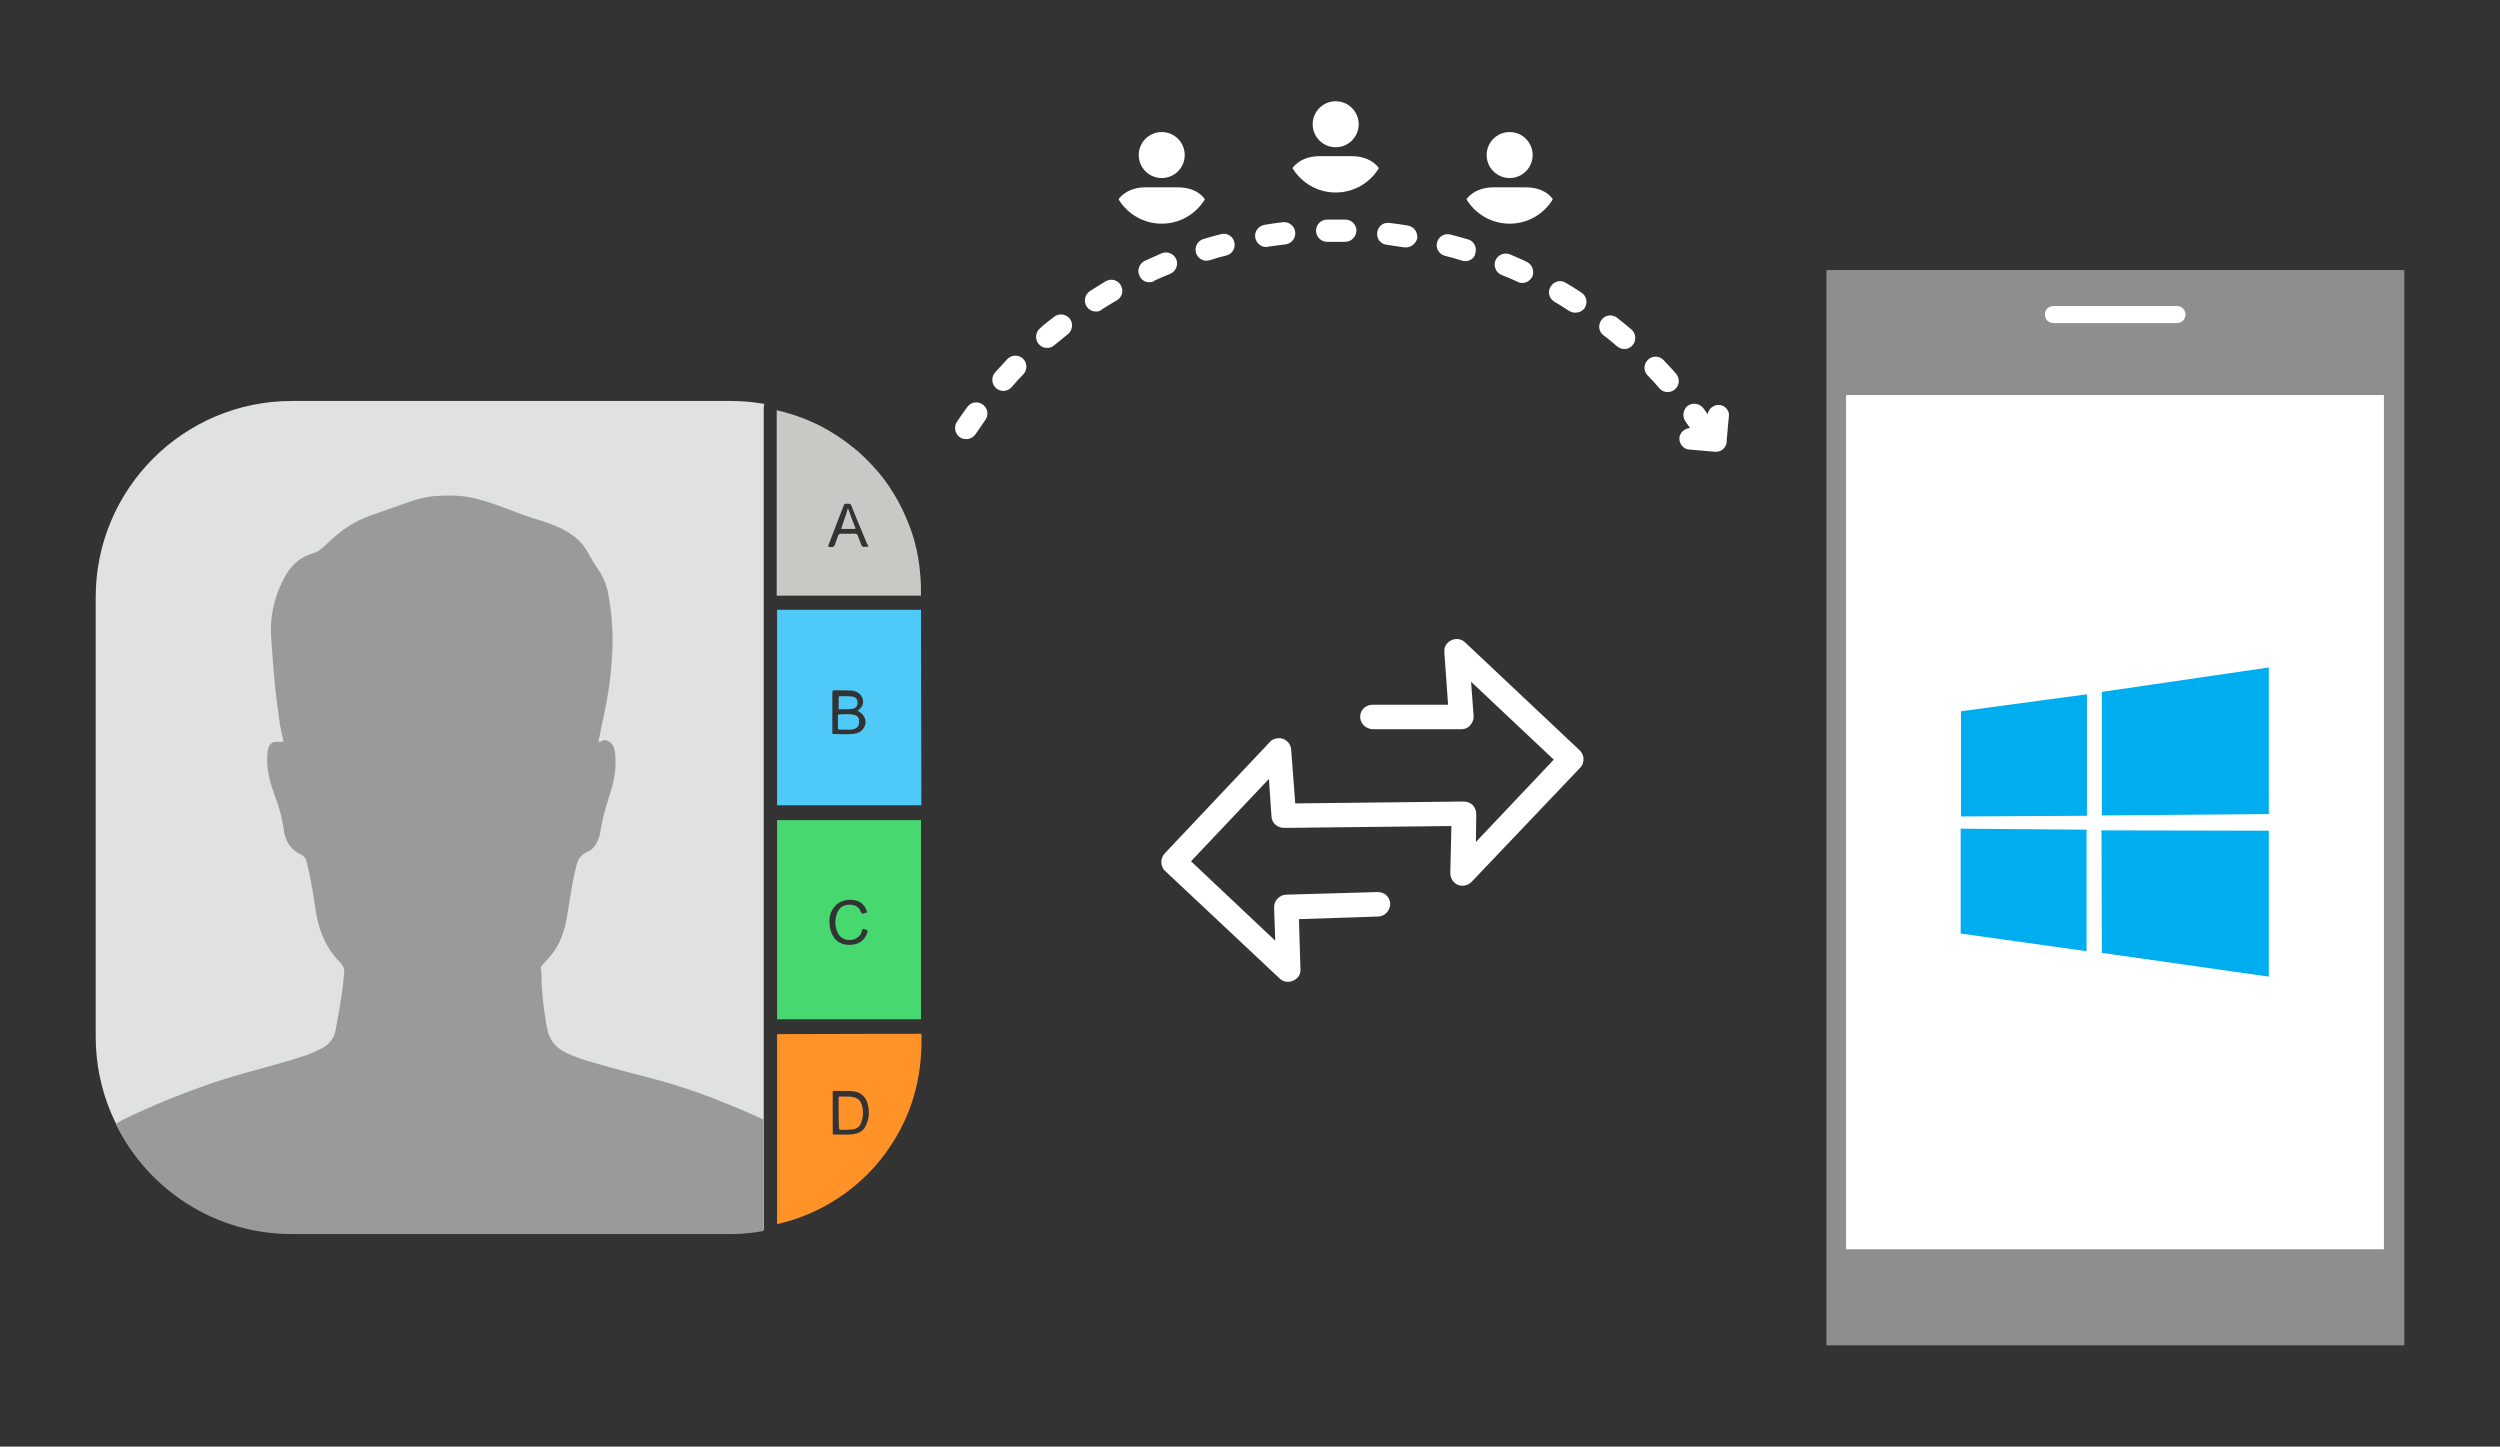
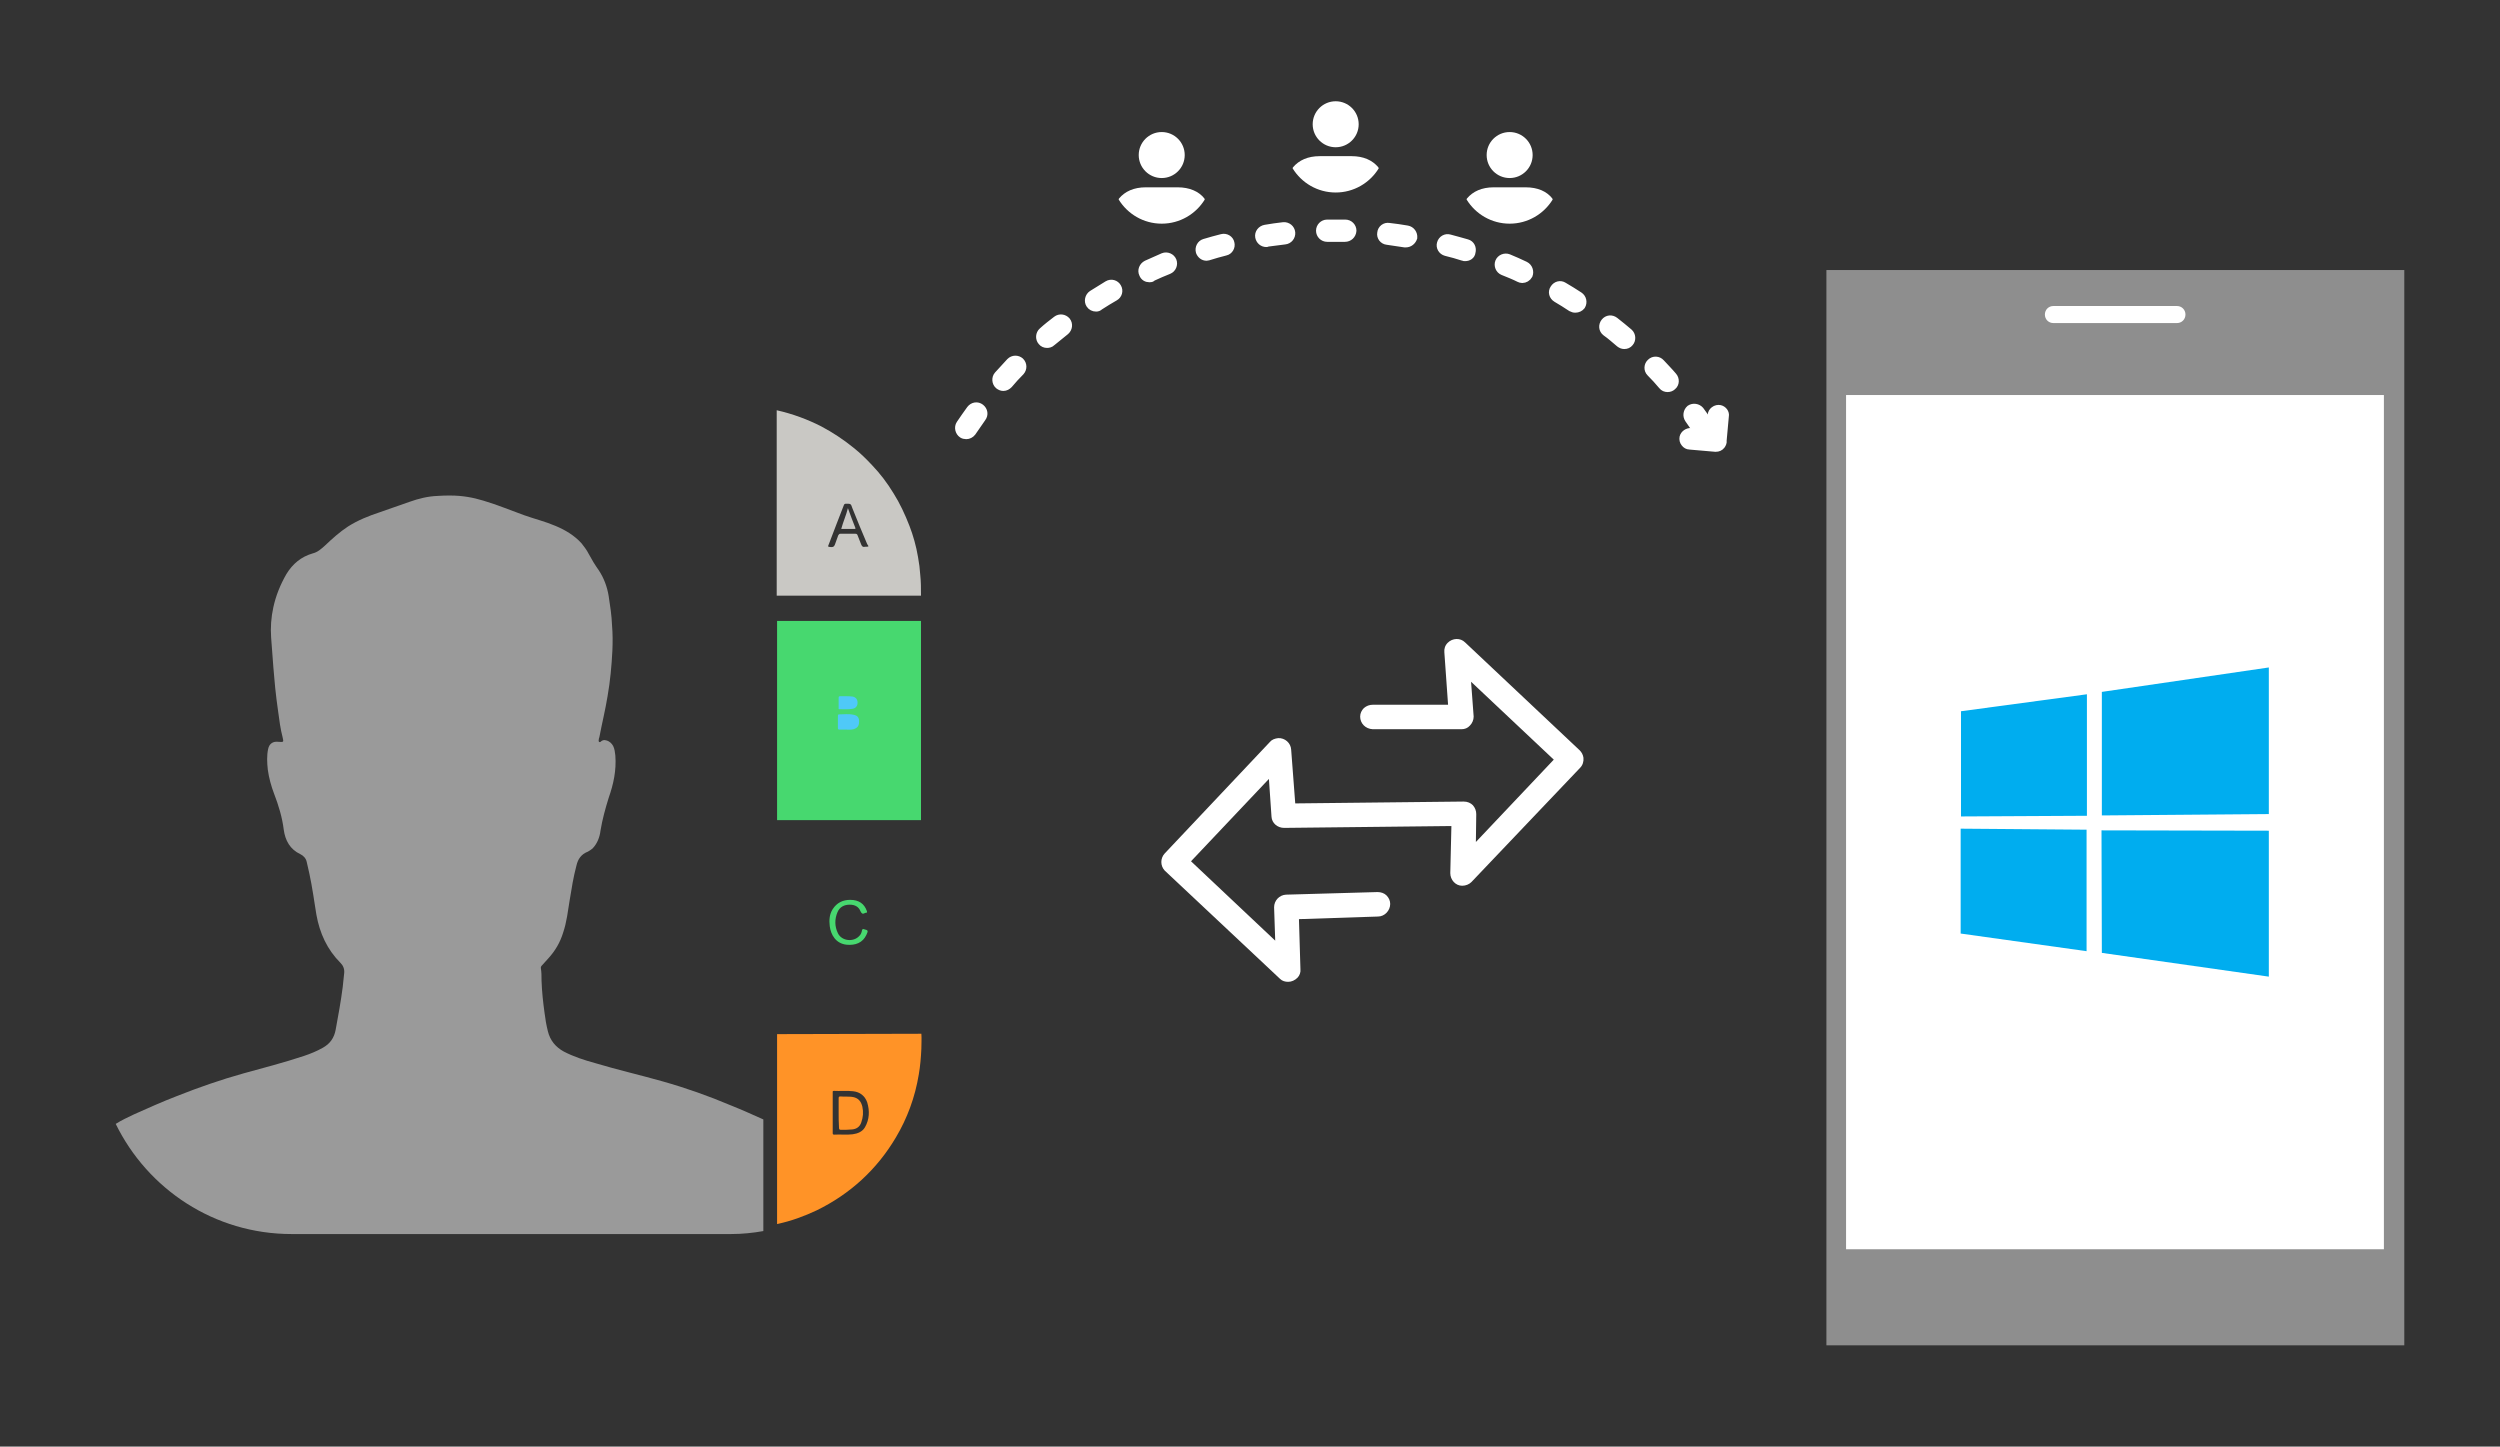
<svg xmlns="http://www.w3.org/2000/svg" version="1.1" id="Layer_1" x="0px" y="0px" viewBox="0 0 674 390" style="enable-background:new 0 0 674 390;" xml:space="preserve">
  <rect x="0" y="0" width="674" height="390" fill="#333333" stroke="none" />
  <style type="text/css">
	.st0{fill-rule:evenodd;clip-rule:evenodd;fill:#FFFFFF;}
	.st1{fill-rule:evenodd;clip-rule:evenodd;fill:#D4D4D4;}
	.st2{fill-rule:evenodd;clip-rule:evenodd;fill:#3669D6;}
	.st3{fill-rule:evenodd;clip-rule:evenodd;fill:#3A81F4;}
	.st4{fill-rule:evenodd;clip-rule:evenodd;fill:#FAFAFA;}
	.st5{fill-rule:evenodd;clip-rule:evenodd;fill:#E0E0E0;}
	.st6{fill:#F7F7F7;}
	.st7{fill:#594165;}
	.st8{fill:#FFFFFF;}
	.st9{fill:#2F63AD;}
	.st10{fill:#FFFFFF;stroke:#FFFFFF;stroke-miterlimit:10;}
	.st11{fill:#F2F2F2;}
	.st12{fill:#F14336;}
	.st13{fill:#D32E2A;}
	.st14{fill:#FFB62B;}
	.st15{fill:#F4F7FB;}
	.st16{fill:#E5E5E5;}
	.st17{fill-rule:evenodd;clip-rule:evenodd;fill:#8E8E8E;}
	.st18{fill:#8E8E8E;}
	.st19{fill:#FBBB00;}
	.st20{fill:#518EF8;}
	.st21{fill:#28B446;}
	.st22{fill:#F6961C;}
	.st23{fill:#036EB1;}
	.st24{fill:#249FBD;}
	.st25{fill:#D62C5D;}
	.st26{fill:#4C368B;}
	.st27{fill-rule:evenodd;clip-rule:evenodd;fill:#594165;}
	.st28{fill-rule:evenodd;clip-rule:evenodd;fill:#2F63AD;}
	.st29{opacity:0.5;fill:#FFFFFF;}
	.st30{opacity:0.5;}
	.st31{fill:#EDEDED;}
	.st32{fill:#A3C53A;}
	.st33{fill:url(#SVGID_1_);}
	.st34{opacity:0.2;fill:#56C7DA;enable-background:new    ;}
	.st35{fill:url(#SVGID_2_);}
	.st36{fill:url(#SVGID_3_);}
	.st37{fill:url(#SVGID_4_);}
	.st38{fill:url(#SVGID_5_);}
	.st39{fill:url(#SVGID_6_);}
	.st40{fill:url(#SVGID_7_);}
	.st41{fill:url(#SVGID_8_);}
	.st42{fill:url(#SVGID_9_);}
	.st43{fill:url(#SVGID_10_);}
	.st44{fill:url(#SVGID_11_);}
	.st45{fill:url(#SVGID_12_);}
	.st46{fill-rule:evenodd;clip-rule:evenodd;fill:#E5E5E5;}
	.st47{fill-rule:evenodd;clip-rule:evenodd;fill:#606161;}
	.st48{fill-rule:evenodd;clip-rule:evenodd;fill:#00ADEF;}
	.st49{fill-rule:evenodd;clip-rule:evenodd;}
	.st50{fill-rule:evenodd;clip-rule:evenodd;fill:#FF9D17;}
	.st51{fill:#FFFFFF;stroke:#FFFFFF;stroke-width:2;stroke-miterlimit:10;}
	.st52{fill:#E0E2E2;}
	.st53{fill:#47D86F;}
	.st54{fill:#4FC9F8;}
	.st55{fill:#FF9327;}
	.st56{fill:#C9C8C4;}
	.st57{fill:#9A9A9A;}
	.st58{fill:#0C4DA2;}
</style>
  <g>
    <g>
-       <path class="st52" d="M205.9,276.8c0-0.3,0-0.5,0-0.7l0,0c0-0.2,0-0.4,0-0.5l0-56.5l0-0.3l0-55.4l0-0.1v-53.1c0-0.3,0-0.8,0.2-1.3    c-2.9-0.5-5.9-0.8-9-0.8H78.7c-29.2,0-52.9,23.7-52.9,52.9v118.5c0,29.2,23.7,52.9,52.9,52.9h118.5c3,0,5.9-0.3,8.7-0.8    L205.9,276.8z" />
-       <path class="st53" d="M209.5,221.1v53.7h38.8v-53.7H209.5z M233.6,252c-1,2.2-3,2.9-5.3,2.7c-3-0.3-4.3-2.7-4.6-5    c-0.2-1.6-0.1-3.2,0.8-4.6c1.1-1.7,2.7-2.5,4.7-2.5c2.3,0,3.8,1,4.5,3c0.1,0.3,0.1,0.5-0.3,0.5c-0.1,0-0.2,0-0.3,0.1    c-0.5,0.3-0.8,0.1-1.1-0.5c-0.5-1.3-1.6-1.8-2.9-1.8c-1.5,0-2.7,0.6-3.3,2c-0.8,1.9-0.8,3.8,0.1,5.7c1,2.1,4.2,2.5,5.8,0.7    c0.4-0.4,0.6-0.9,0.7-1.5c0.1-0.3,0.2-0.4,0.5-0.3C234.1,250.8,234.1,250.9,233.6,252z" />
-       <path class="st54" d="M248.3,164.4h-38.8v52.7h3.8h35.1L248.3,164.4z M232.7,196.5c-0.7,1-1.9,1.3-3,1.4c-1.6,0.1-3.3,0-4.9,0    c-0.4,0-0.4-0.1-0.4-0.4c0-3.6,0-7.2,0-10.9c0-0.4,0.2-0.5,0.5-0.5c1.6,0,3.2,0,4.8,0.1c2.2,0.2,3.5,2.1,2.8,4    c-0.3,0.6-0.8,1.1-1.3,1.4C233.3,192.7,234,194.8,232.7,196.5z" />
+       <path class="st53" d="M209.5,221.1h38.8v-53.7H209.5z M233.6,252c-1,2.2-3,2.9-5.3,2.7c-3-0.3-4.3-2.7-4.6-5    c-0.2-1.6-0.1-3.2,0.8-4.6c1.1-1.7,2.7-2.5,4.7-2.5c2.3,0,3.8,1,4.5,3c0.1,0.3,0.1,0.5-0.3,0.5c-0.1,0-0.2,0-0.3,0.1    c-0.5,0.3-0.8,0.1-1.1-0.5c-0.5-1.3-1.6-1.8-2.9-1.8c-1.5,0-2.7,0.6-3.3,2c-0.8,1.9-0.8,3.8,0.1,5.7c1,2.1,4.2,2.5,5.8,0.7    c0.4-0.4,0.6-0.9,0.7-1.5c0.1-0.3,0.2-0.4,0.5-0.3C234.1,250.8,234.1,250.9,233.6,252z" />
      <path class="st55" d="M209.5,278.8l0,23.3v8.2v19.7c3.8-0.8,7.3-2.1,10.7-3.7c9-4.4,16.2-11,21.3-19.6c3.1-5.2,5.2-10.9,6.2-17    c0.4-2.3,0.6-4.7,0.7-7c0-1.3,0.1-2.7,0-4L209.5,278.8z M233.2,303.9c-0.7,1.2-1.9,1.7-3.3,1.9c-1.6,0.2-3.3,0-5,0.1    c-0.4,0-0.4-0.2-0.4-0.5c0-1.8,0-3.6,0-5.4c0-1.8,0-3.6,0-5.4c0-0.2-0.1-0.5,0.3-0.5c1.7,0.1,3.5-0.1,5.2,0.1    c1.9,0.2,3.2,1.3,3.8,3C234.5,299.5,234.4,301.8,233.2,303.9z" />
      <path class="st56" d="M248.1,155c-0.1-1.6-0.3-3.2-0.6-4.8c-0.5-3-1.3-5.8-2.3-8.4c-1.2-3.1-2.6-6.1-4.3-8.8    c-1.7-2.8-3.6-5.3-5.8-7.6c-1.5-1.6-3.1-3.2-5-4.7c-2.7-2.2-5.6-4.1-8.6-5.7c-3.7-1.9-7.7-3.4-12.1-4.4v44.2v5.8h4.6h34.3    C248.3,158.6,248.3,156.8,248.1,155z M233.2,147.4c-0.6,0.2-0.9-0.2-1.1-0.8c-0.3-0.8-0.6-1.6-0.9-2.3c-0.1-0.3-0.3-0.4-0.6-0.4    c-1.3,0-2.7,0-4,0c-0.3,0-0.4,0.1-0.6,0.4c-0.3,0.8-0.6,1.6-0.9,2.5c-0.2,0.5-0.4,0.7-1,0.7c-0.9-0.1-1,0-0.6-0.9    c1.3-3.5,2.7-7,4-10.4c0.1-0.3,0.3-0.4,0.6-0.4c1.3,0,1.3,0,1.7,1.2c1.3,3.2,2.6,6.5,4,9.7C234.3,147.4,234.3,147.4,233.2,147.4z" />
      <g>
        <path class="st54" d="M230.1,192.7c-1.3-0.3-2.6-0.1-3.9-0.1c-0.3,0-0.3,0.2-0.3,0.4c0,1.1,0,2.2,0,3.3c0,0.3,0.1,0.4,0.4,0.4     c0.5,0,1.1,0,1.7,0c0.6,0,1.3,0.1,2.1-0.1c1-0.3,1.5-0.9,1.5-1.9C231.7,193.5,231.2,192.9,230.1,192.7z" />
        <path class="st54" d="M226.3,191.2c1.2,0,2.3,0.1,3.5-0.1c0.9-0.1,1.4-0.8,1.4-1.6c0-0.9-0.4-1.5-1.3-1.7     c-0.6-0.1-1.3-0.1-1.8-0.1c-0.6,0-1.1,0-1.6,0c-0.3,0-0.4,0.1-0.4,0.4c0,1,0,1.9,0,2.9C226,191.1,226.1,191.2,226.3,191.2z" />
      </g>
      <path class="st55" d="M226.1,300c0-1.3,0-2.6,0-3.9c0-0.4,0.1-0.5,0.5-0.5c1,0.1,2,0,3,0.1c1.9,0.2,2.6,1.4,2.9,2.7    c0.3,1.4,0.2,2.8-0.3,4.2c-0.4,1.2-1.3,1.8-2.5,1.9c-1,0.1-2,0.1-3,0.1c-0.4,0-0.5-0.2-0.5-0.5C226.1,302.6,226.1,301.3,226.1,300    z" />
      <path class="st56" d="M228.6,137c0.7,1.9,1.3,3.6,2,5.3c0.1,0.2,0,0.3-0.2,0.3c-1.2,0-2.4,0-3.6,0    C227.3,140.7,228.1,139,228.6,137z" />
      <path class="st57" d="M178.5,291.5c-6-1.7-12.1-3.1-18.1-4.9c-2.9-0.8-5.7-1.7-8.4-3.1c-2.2-1.2-3.7-3-4.3-5.5    c-0.4-1.6-0.7-3.3-0.9-5c-0.4-2.9-0.7-5.7-0.8-8.6c0-1.2,0-2.3-0.2-3.5c0-0.2,0.1-0.4,0.2-0.5c0.6-0.7,1.3-1.4,1.9-2.1    c1.8-2,3.1-4.2,3.9-6.8c1-2.9,1.3-5.9,1.8-8.9c0.5-3.1,1-6.2,1.8-9.2c0.4-1.8,1.3-3.1,3.1-3.8c0.4-0.2,0.8-0.5,1.2-0.8    c1.3-1.3,2-3.1,2.2-4.9c0.5-3,1.3-5.9,2.2-8.8c1.3-3.7,2.1-7.4,1.8-11.4c-0.1-0.9-0.2-1.8-0.6-2.6c-0.4-0.7-1-1.3-1.9-1.5    c-0.6-0.2-1.1,0-1.5,0.4c-0.1,0.1-0.3,0.1-0.4,0c-0.1-0.1-0.1-0.2-0.1-0.4c0-0.3,0.1-0.6,0.2-0.9c0.7-3.7,1.6-7.3,2.2-11    c0.7-4,1.1-8.2,1.3-12.3c0.1-2.3,0.1-4.6-0.1-6.9c-0.1-2.6-0.5-5.2-0.9-7.8c-0.4-2.5-1.3-4.9-2.7-7c-1-1.4-1.9-2.9-2.7-4.4    c-0.5-1-1.2-1.9-1.9-2.8c-2-2.2-4.4-3.6-7-4.7c-2.8-1.2-5.7-1.9-8.5-2.9c-3.6-1.3-7.2-2.8-10.9-3.9c-2.9-0.9-5.9-1.4-8.9-1.4    c-1.2,0-2.3,0-3.5,0.1c-2.6,0.1-5.1,0.7-7.6,1.6c-2.7,0.9-5.3,1.9-8,2.8c-3,1-5.8,2.1-8.5,3.8c-2.3,1.5-4.3,3.3-6.3,5.2    c-1,0.9-2,1.8-3.3,2.1c-3.1,0.9-5.4,2.8-7.1,5.6c-1.6,2.8-2.8,5.7-3.5,8.9c-0.6,2.7-0.8,5.5-0.6,8.2c0.2,2.7,0.4,5.3,0.6,8    c0.2,1.9,0.3,3.8,0.5,5.6c0.2,2.1,0.5,4.2,0.8,6.4c0.3,2.3,0.6,4.6,1.2,6.9c0.3,1.3,0.3,1.3-1.1,1.2c-1.5-0.2-2.5,0.5-2.8,1.9    c-0.4,1.8-0.3,3.7-0.1,5.6c0.3,2.2,0.9,4.4,1.7,6.5c1.2,3.1,2.2,6.4,2.6,9.7c0.4,2.9,1.7,5.3,4.5,6.6c0.8,0.4,1.5,1.1,1.7,2.1    c0.2,1,0.5,2.1,0.7,3.1c0.8,3.7,1.3,7.4,1.9,11.1c0.9,5,2.9,9.4,6.5,13c0.7,0.7,1.1,1.6,1,2.7c-0.1,1.3-0.3,2.5-0.4,3.8    c-0.5,3.9-1.2,7.7-1.9,11.5c-0.4,2.2-1.5,3.8-3.5,4.9c-1.6,0.9-3.3,1.6-5.1,2.2c-5.4,1.8-10.9,3.2-16.3,4.7    c-6.1,1.7-12.1,3.8-17.9,6.1c-3.9,1.5-7.7,3.2-11.5,4.9c-1.7,0.8-3.4,1.6-5,2.6c8.6,17.6,26.6,29.7,47.4,29.7h118.5    c3,0,5.9-0.3,8.7-0.8v-30.1c-2.9-1.3-5.8-2.6-8.8-3.8C191.1,295.5,184.9,293.3,178.5,291.5z" />
    </g>
    <path class="st8" d="M426.9,204.3L426.9,204.3c-0.1-0.8-0.5-1.5-1-2L395,173.2c-1.3-1.3-3.4-1.2-4.7,0.1c-0.7,0.7-1,1.6-0.9,2.6   l1,14.1l-20.3,0c-0.9,0-1.7,0.3-2.4,0.9c-0.6,0.6-1,1.4-1,2.3c0,1.8,1.4,3.3,3.4,3.4l23.9,0c0,0,0,0,0,0c0.9,0,1.7-0.3,2.3-1   c0.6-0.6,1-1.5,1-2.4l-0.7-9.4l22.3,21l-21,22.2l0.1-7.5c0-0.9-0.3-1.7-0.9-2.4c-0.6-0.6-1.4-1-2.5-1l-45.4,0.5l-1.1-14.5   c-0.1-1.8-1.7-3.2-3.5-3.1c-0.9,0.1-1.7,0.4-2.2,1l-28.4,30.1c-1.2,1.3-1.2,3.3,0,4.6l31.1,29.2c0.6,0.6,1.4,0.8,2.2,0.8   c0.9,0,1.8-0.4,2.5-1.1c0.6-0.6,0.9-1.5,0.8-2.3l-0.4-13.5l21.3-0.7c1.8,0,3.3-1.6,3.3-3.4c0-0.9-0.4-1.7-1-2.3   c-0.6-0.6-1.5-0.9-2.4-0.9l-24.7,0.7c-1.8,0.1-3.2,1.6-3.2,3.4l0.3,9l-22.7-21.4l21-22.2l0.7,10.2c0.1,1.7,1.6,3,3.4,3l45.1-0.5   l-0.3,12.7c0,1.8,1.4,3.4,3.2,3.4c1,0,1.9-0.4,2.5-1L426,207C426.7,206.3,427,205.3,426.9,204.3z" />
    <g>
      <g>
        <circle class="st8" cx="360.1" cy="33.5" r="6.2" />
        <path class="st8" d="M364.4,42.1h-8.6c-3.2,0-5.6,1.1-7.2,3c-0.1,0.1-0.1,0.2-0.1,0.3c2.4,3.9,6.7,6.5,11.6,6.5s9.2-2.6,11.6-6.5     c0-0.1-0.1-0.2-0.1-0.3C370,43.2,367.6,42.1,364.4,42.1z" />
      </g>
      <g>
        <circle class="st8" cx="313.2" cy="41.8" r="6.2" />
        <path class="st8" d="M317.5,50.5h-8.6c-3.2,0-5.6,1.1-7.2,3c-0.1,0.1-0.1,0.2-0.1,0.3c2.4,3.9,6.7,6.5,11.6,6.5s9.2-2.6,11.6-6.5     c0-0.1-0.1-0.2-0.1-0.3C323.2,51.6,320.7,50.5,317.5,50.5z" />
      </g>
      <g>
        <path class="st51" d="M459.6,117.8c-0.6,0-1.3-0.3-1.7-0.9c-0.9-1.3-1.8-2.6-2.7-3.9c-0.6-0.9-0.4-2.1,0.4-2.8     c0.9-0.6,2.1-0.4,2.8,0.4c1,1.3,1.9,2.7,2.8,4c0.6,0.9,0.4,2.2-0.6,2.8C460.4,117.7,460,117.8,459.6,117.8z M260.5,117.4     c-0.4,0-0.8-0.1-1.1-0.3c-0.9-0.6-1.2-1.9-0.6-2.8c0.9-1.4,1.9-2.7,2.8-4c0.7-0.9,1.9-1.1,2.8-0.4c0.9,0.7,1.1,1.9,0.4,2.8     c-0.9,1.3-1.8,2.6-2.7,3.9C261.7,117.1,261.1,117.4,260.5,117.4z M449.6,104.7c-0.6,0-1.1-0.2-1.5-0.7c-1-1.2-2.1-2.4-3.2-3.5     c-0.8-0.8-0.7-2.1,0.1-2.8c0.8-0.8,2.1-0.7,2.8,0.1c1.1,1.2,2.3,2.4,3.3,3.6c0.7,0.8,0.7,2.1-0.2,2.8     C450.6,104.5,450.1,104.7,449.6,104.7z M270.5,104.4c-0.5,0-0.9-0.2-1.3-0.5c-0.8-0.7-0.9-2-0.2-2.8c1.1-1.2,2.2-2.4,3.3-3.6     c0.8-0.8,2-0.8,2.8-0.1c0.8,0.8,0.8,2,0.1,2.8c-1.1,1.1-2.2,2.3-3.2,3.5C271.6,104.1,271.1,104.4,270.5,104.4z M437.9,93.1     c-0.5,0-0.9-0.2-1.3-0.5c-1.2-1-2.4-2.1-3.7-3c-0.9-0.7-1-1.9-0.3-2.8c0.7-0.9,1.9-1,2.8-0.3c1.3,1,2.6,2.1,3.8,3.1     c0.8,0.7,0.9,2,0.2,2.8C439,92.9,438.5,93.1,437.9,93.1z M282.3,92.8c-0.6,0-1.1-0.2-1.5-0.7c-0.7-0.8-0.6-2.1,0.2-2.8     c1.2-1.1,2.5-2.1,3.8-3.1c0.9-0.7,2.1-0.5,2.8,0.3c0.7,0.9,0.5,2.1-0.3,2.8c-1.2,1-2.5,2-3.7,3C283.2,92.7,282.7,92.8,282.3,92.8     z M424.7,83.3c-0.4,0-0.7-0.1-1.1-0.3c-1.3-0.9-2.7-1.7-4-2.5c-1-0.6-1.3-1.8-0.7-2.7c0.6-1,1.8-1.3,2.7-0.7     c1.4,0.8,2.8,1.7,4.2,2.6c0.9,0.6,1.2,1.8,0.6,2.8C426,83,425.4,83.3,424.7,83.3z M295.5,83c-0.7,0-1.3-0.3-1.7-0.9     c-0.6-0.9-0.3-2.2,0.6-2.8c1.4-0.9,2.8-1.7,4.2-2.6c1-0.6,2.2-0.2,2.7,0.7c0.6,1,0.2,2.2-0.7,2.7c-1.4,0.8-2.7,1.6-4.1,2.5     C296.2,82.9,295.9,83,295.5,83z M410.4,75.3c-0.3,0-0.6-0.1-0.8-0.2c-1.4-0.7-2.9-1.3-4.4-1.9c-1-0.4-1.5-1.6-1.1-2.6     c0.4-1,1.6-1.5,2.6-1.1c1.5,0.6,3,1.3,4.5,2c1,0.5,1.4,1.7,1,2.7C411.8,74.9,411.1,75.3,410.4,75.3z M309.9,75.1     c-0.8,0-1.5-0.4-1.8-1.2c-0.5-1,0-2.2,1-2.7c1.5-0.7,3-1.3,4.5-2c1-0.4,2.2,0.1,2.6,1.1c0.4,1-0.1,2.2-1.1,2.6     c-1.5,0.6-2.9,1.2-4.4,1.9C310.5,75.1,310.2,75.1,309.9,75.1z M395,69.4c-0.2,0-0.4,0-0.6-0.1c-1.5-0.5-3-0.9-4.6-1.3     c-1.1-0.3-1.7-1.4-1.4-2.4c0.3-1.1,1.4-1.7,2.4-1.4c1.6,0.4,3.2,0.9,4.7,1.3c1.1,0.3,1.6,1.4,1.3,2.5     C396.7,68.9,395.9,69.4,395,69.4z M325.3,69.3c-0.9,0-1.6-0.6-1.9-1.4c-0.3-1.1,0.3-2.2,1.3-2.5c1.6-0.5,3.2-0.9,4.7-1.3     c1.1-0.3,2.2,0.4,2.4,1.4c0.3,1.1-0.4,2.2-1.4,2.4c-1.5,0.4-3.1,0.8-4.6,1.3C325.7,69.2,325.5,69.3,325.3,69.3z M379,65.7     c-0.1,0-0.2,0-0.3,0c-1.6-0.2-3.1-0.5-4.7-0.7c-1.1-0.1-1.9-1.1-1.7-2.2c0.1-1.1,1.1-1.9,2.2-1.7c1.6,0.2,3.3,0.4,4.9,0.7     c1.1,0.2,1.8,1.2,1.7,2.3C380.8,65,380,65.7,379,65.7z M341.4,65.6c-1,0-1.8-0.7-2-1.7c-0.2-1.1,0.6-2.1,1.7-2.3     c1.6-0.3,3.3-0.5,4.9-0.7c1.1-0.1,2.1,0.7,2.2,1.8c0.1,1.1-0.7,2.1-1.8,2.2c-1.6,0.2-3.2,0.4-4.7,0.6     C341.6,65.6,341.5,65.6,341.4,65.6z M362.6,64.2C362.6,64.2,362.6,64.2,362.6,64.2c-1.6,0-3.2,0-4.8,0c-1.1,0-2-0.9-2-2     c0-1.1,0.9-2,2-2c1.6,0,3.3,0,4.9,0c1.1,0,2,0.9,2,2C364.6,63.4,363.7,64.2,362.6,64.2z" />
      </g>
      <path class="st51" d="M463.7,110.2c-0.5-0.1-1.1,0-1.6,0.4c-0.4,0.3-0.7,0.8-0.7,1.3l-0.4,3.7l0.5,0l-2.5,1.6l0-0.5l-3-0.3    c-1-0.1-2,0.6-2.2,1.5c-0.1,0.6,0,1.1,0.4,1.6c0.3,0.4,0.8,0.7,1.3,0.7l6.9,0.6c0.1,0,0.2,0,0.2,0c0.6,0,1.1-0.2,1.5-0.7    c0.3-0.4,0.5-0.9,0.4-1.3l0.6-6.6C465.3,111.3,464.6,110.4,463.7,110.2z" />
      <g>
        <circle class="st8" cx="407" cy="41.8" r="6.2" />
        <path class="st8" d="M411.3,50.5h-8.6c-3.2,0-5.6,1.1-7.2,3c-0.1,0.1-0.1,0.2-0.1,0.3c2.4,3.9,6.7,6.5,11.6,6.5     c4.9,0,9.2-2.6,11.6-6.5c0-0.1-0.1-0.2-0.1-0.3C417,51.6,414.6,50.5,411.3,50.5z" />
      </g>
    </g>
    <g>
      <rect x="492.4" y="72.8" class="st18" width="155.8" height="289.9" />
      <path class="st8" d="M551.3,84.8L551.3,84.8c0-1.3,1-2.3,2.3-2.3h33.3c1.3,0,2.3,1,2.3,2.3v0c0,1.3-1,2.3-2.3,2.3h-33.3    C552.3,87.1,551.3,86.1,551.3,84.8z" />
      <rect x="497.7" y="106.5" class="st8" width="145" height="230.3" />
      <g>
        <g>
          <g id="layer1_17_" transform="matrix(0.915,0,0,0.915,136.332,-206.231)">
            <g id="g3012_17_" transform="translate(109.602,-54.548)">
              <g id="g3763_17_">
                <path id="path13-7_17_" class="st48" d="M319.2,489.5l37.1-5v35.8l-37.1,0.2V489.5z M356.2,524.4v35.8l-37.1-5.2v-30.9         L356.2,524.4z M360.7,483.8l49.2-7.2v43.2l-49.2,0.4V483.8z M409.9,524.7v43l-49.2-7l-0.1-36.1L409.9,524.7z" />
              </g>
            </g>
          </g>
        </g>
      </g>
    </g>
  </g>
</svg>